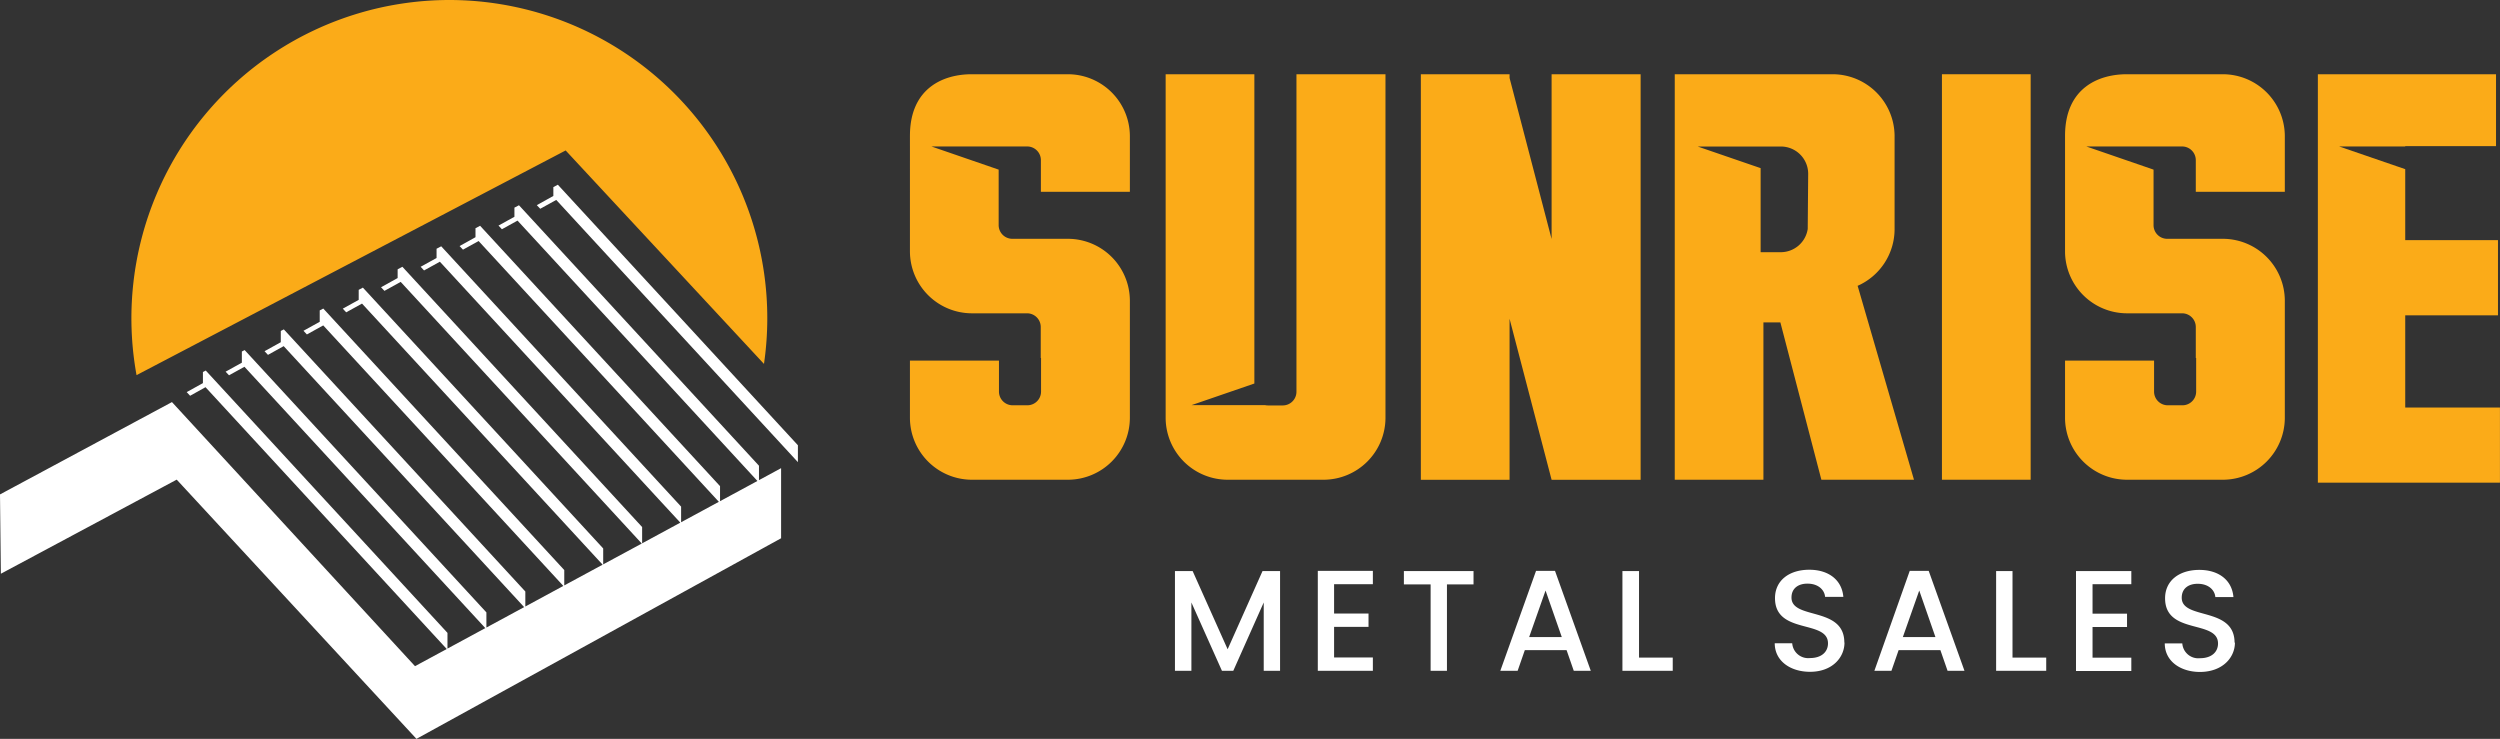
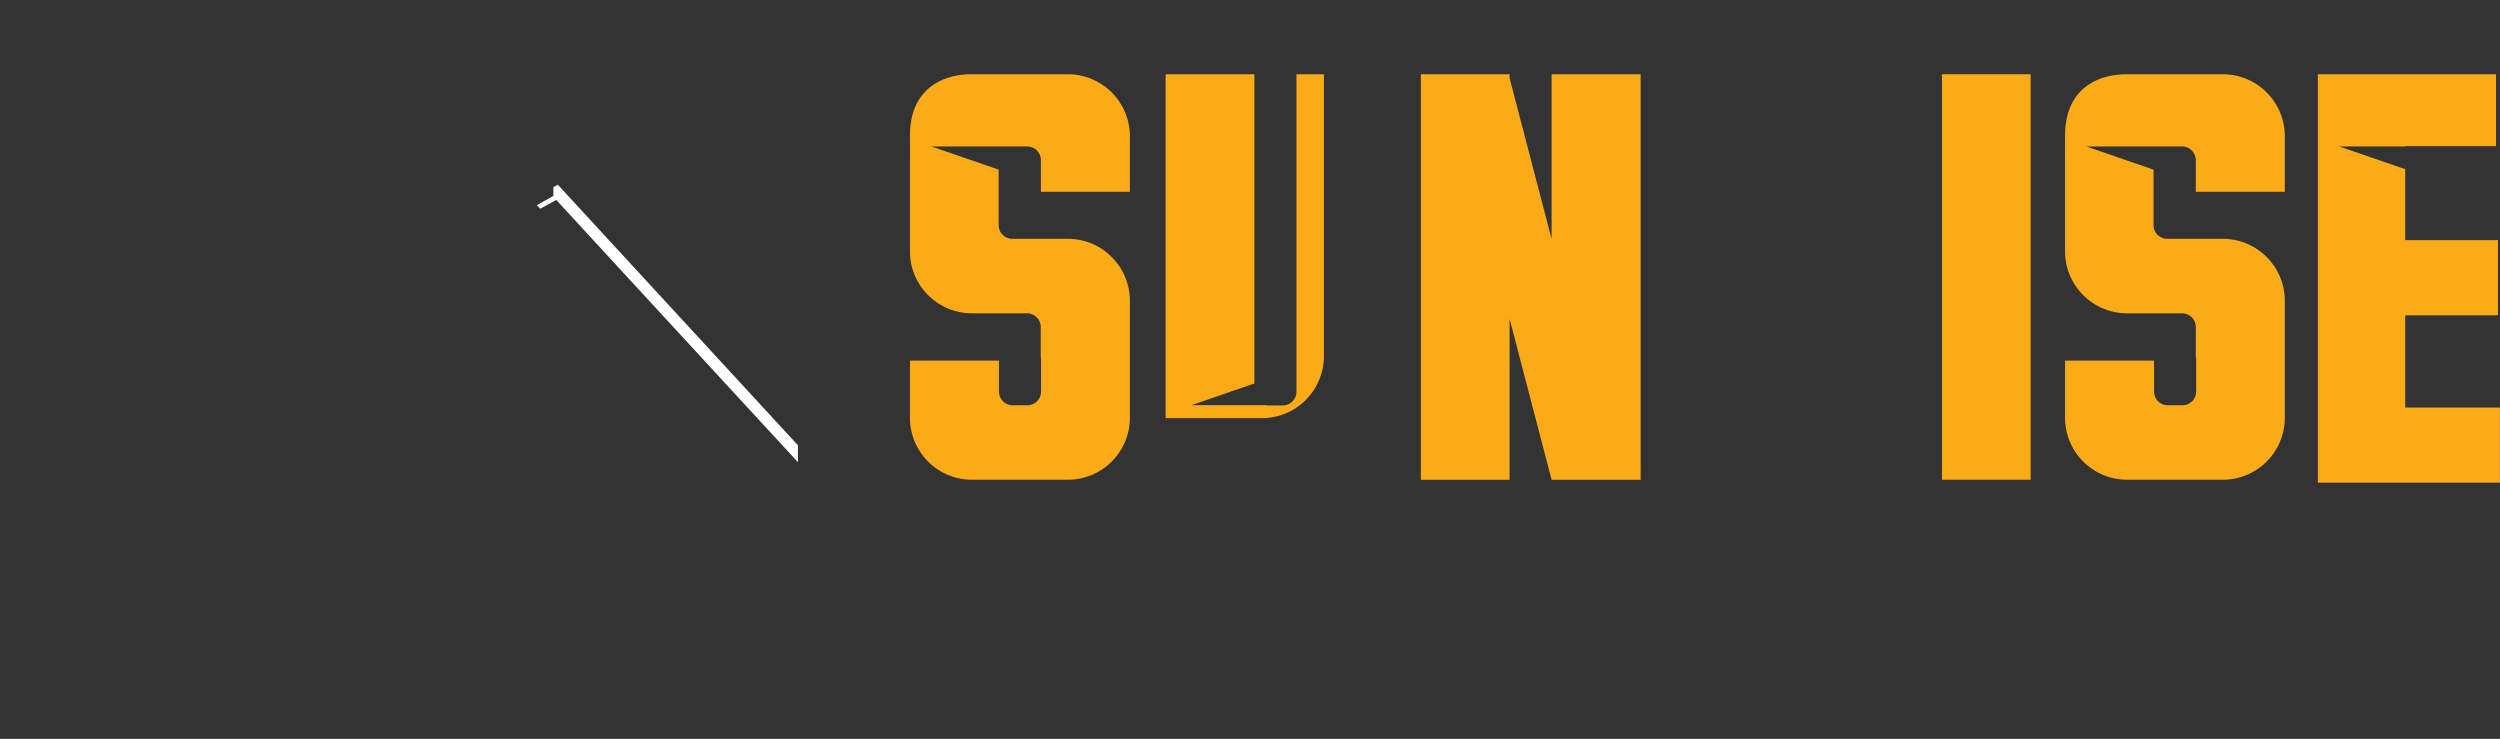
<svg xmlns="http://www.w3.org/2000/svg" id="Layer_1" data-name="Layer 1" viewBox="0 0 483.55 142.91">
  <rect x="0" y="0" width="483.55" height="142.91" fill="#333333" stroke="none" />
  <defs>
    <style>.cls-1,.cls-3{fill:#fff;}.cls-1,.cls-2{fill-rule:evenodd;}.cls-2,.cls-4{fill:#fbab18;}</style>
  </defs>
  <title>Sunrise Metal Sales - Color w outlines</title>
-   <path class="cls-1" d="M248.73,145.65h3.17V132.43l5.91,13.22H260l5.89-13.22v13.22h3.16v-19.3h-3.39l-6.75,15.13-6.77-15.13h-3.42v19.3ZM287,126.32H276.35v19.33H287v-2.58h-7.5v-5.92h6.66v-2.58h-6.66V128.9H287v-2.58Zm6,2.61h5.17v16.72h3.16V128.93h5.14v-2.58H293v2.58Zm32.81,16.72h3.34l-6.92-19.33h-3.67l-6.91,19.33H315l1.39-4h8.08l1.39,4Zm-2.27-6.53h-6.31l3.17-9,3.14,9Zm11.73-12.77v19.3H345v-2.56h-6.52V126.35Zm42.92,13.83c0-7.06-10.22-4.34-10.22-8.7,0-1.86,1.42-2.75,3.25-2.69,2,.06,3.14,1.25,3.25,2.56H378c-.28-3.31-2.89-5.25-6.58-5.25-3.94,0-6.64,2.11-6.64,5.49,0,7.12,10.25,4.09,10.25,8.75,0,1.64-1.25,2.84-3.47,2.84a3.1,3.1,0,0,1-3.45-2.86h-3.38c0,3.41,3,5.52,6.83,5.52,4.3,0,6.66-2.77,6.66-5.66Zm19.9,5.47h3.34l-6.92-19.33h-3.67L384,145.65h3.3l1.39-4h8.08l1.39,4Zm-2.28-6.53h-6.3l3.17-9,3.13,9Zm11.74-12.77v19.3h9.69v-2.56h-6.52V126.35Zm26.12,0H423v19.33H433.7v-2.58h-7.5v-5.92h6.67v-2.58H426.2V128.9h7.5v-2.58Zm20,13.86c0-7.06-10.22-4.34-10.22-8.7,0-1.86,1.41-2.75,3.25-2.69,2,.06,3.14,1.25,3.25,2.56h3.5c-.28-3.31-2.89-5.25-6.59-5.25-3.94,0-6.63,2.11-6.63,5.49,0,7.12,10.24,4.09,10.24,8.75,0,1.64-1.25,2.84-3.47,2.84a3.1,3.1,0,0,1-3.44-2.86h-3.39c0,3.41,3,5.52,6.83,5.52C451.38,145.84,453.74,143.07,453.74,140.18Z" transform="translate(-21.46 -15.9)" />
-   <path class="cls-2" d="M108.37,15.9a61.54,61.54,0,0,1,60.86,70.39L130.87,45l-83,43.46A61.55,61.55,0,0,1,108.37,15.9Z" transform="translate(-21.46 -15.9)" />
-   <polygon class="cls-3" points="146.8 90.08 127.45 69.08 100.38 39.7 99.5 40.16 99.5 41.93 96.42 43.63 97.08 44.34 100.1 42.67 127.45 72.35 146.5 93.03 139.27 96.94 139.27 94.03 127.45 81.21 92.86 43.67 91.97 44.14 91.97 45.88 88.89 47.59 89.55 48.29 92.57 46.62 127.45 84.48 139.04 97.06 131.74 101.01 131.74 97.99 127.45 93.34 85.34 47.64 84.44 48.11 84.44 49.9 81.36 51.6 82.02 52.31 85.08 50.62 127.45 96.61 131.59 101.09 127.45 103.33 124.2 105.09 124.2 101.94 77.83 51.6 76.91 52.09 76.91 53.78 73.7 55.56 74.36 56.26 77.5 54.52 124.13 105.13 116.67 109.16 116.67 106.08 70.19 55.63 69.38 56.06 69.38 58 66.3 59.7 66.96 60.41 70.02 58.72 116.56 109.22 109.14 113.23 109.14 110.26 62.53 59.68 61.84 60.04 61.84 62.21 61.86 62.23 58.7 63.98 59.36 64.69 62.52 62.94 108.96 113.33 101.61 117.31 101.61 114.41 54.9 63.71 54.31 64.01 54.31 66.19 51.17 67.93 51.83 68.64 54.87 66.95 101.38 117.43 94.08 121.38 94.08 118.45 47.32 67.71 46.78 67.99 46.78 70.15 43.64 71.89 44.3 72.59 47.28 70.94 93.87 121.49 86.55 125.45 86.55 122.41 39.8 71.67 39.25 71.96 39.25 74.1 36.11 75.84 36.77 76.55 39.75 74.89 86.41 125.53 80.27 128.85 33.26 77.77 0 95.63 0.17 110.97 34.18 92.77 80.55 142.91 127.45 117.11 151.08 104.11 151.08 90.55 146.8 92.87 146.8 90.08" />
  <polygon class="cls-3" points="127.45 56.95 107.9 35.73 107.03 36.19 107.03 37.9 103.83 39.68 104.49 40.38 107.59 38.67 127.45 60.23 154.33 89.39 154.33 86.12 127.45 56.95" />
  <path class="cls-4" d="M228.07,30.26h-18.7c-5.34,0-11.91,2.59-11.91,11.91V64.59A12,12,0,0,0,209.37,76.5h10.75a2.65,2.65,0,0,1,2.64,2.64v6h.06v6.51a2.65,2.65,0,0,1-2.64,2.64h-2.85a2.65,2.65,0,0,1-2.65-2.64v-6H197.46V96.78a12,12,0,0,0,11.91,11.91h18.7A12,12,0,0,0,240,96.78V74a12,12,0,0,0-11.91-11.91H217.26a2.65,2.65,0,0,1-2.64-2.64V48.71l-13-4.48h18.53a2.65,2.65,0,0,1,2.64,2.64V53H240V42.17A12,12,0,0,0,228.07,30.26Z" transform="translate(-21.46 -15.9)" />
  <polygon class="cls-4" points="300.11 31.12 300.11 46.23 291.98 15.08 291.98 14.36 291.79 14.36 279.62 14.36 274.82 14.36 274.82 92.8 291.98 92.8 291.98 61.65 300.11 92.8 312.28 92.8 317.33 92.8 317.33 14.36 300.11 14.36 300.11 31.12" />
-   <path class="cls-4" d="M272.22,79.77V91.68a2.65,2.65,0,0,1-2.64,2.64h-2.86a2.76,2.76,0,0,1-.57-.06H251.93l12.15-4.18V30.26H246.92V96.78a12,12,0,0,0,11.91,11.91h18.7a12,12,0,0,0,11.91-11.91V30.26H272.22Z" transform="translate(-21.46 -15.9)" />
+   <path class="cls-4" d="M272.22,79.77V91.68a2.65,2.65,0,0,1-2.64,2.64h-2.86a2.76,2.76,0,0,1-.57-.06H251.93l12.15-4.18V30.26H246.92V96.78h18.7a12,12,0,0,0,11.91-11.91V30.26H272.22Z" transform="translate(-21.46 -15.9)" />
  <rect class="cls-4" x="375.61" y="14.36" width="17.16" height="78.43" />
  <path class="cls-4" d="M499.53,94.72H486.68V76.89h17.94V62.35H486.68V48.62L473.9,44.23h12.78v-.06h17.56V30.26H469.78v79H505V94.72Z" transform="translate(-21.46 -15.9)" />
-   <path class="cls-4" d="M380.75,71.19a12,12,0,0,0,7.16-10.94V42.17A12,12,0,0,0,376,30.26H345.39l0,78.43h17.15V78.26h3.28l7.93,30.43h17.91L380.8,71.31Zm-9.64-11a5.28,5.28,0,0,1-5.2,4.49H362V63.41h0V48.5h0v-.08l-1.49-.51-10.68-3.67h16.11a5.28,5.28,0,0,1,5.26,5.26Z" transform="translate(-21.46 -15.9)" />
  <path class="cls-4" d="M451.48,30.26H432.79c-5.34,0-11.91,2.59-11.91,11.91V64.59A12,12,0,0,0,432.79,76.5h10.74a2.65,2.65,0,0,1,2.64,2.64v6h.07v6.51a2.65,2.65,0,0,1-2.65,2.64h-2.85a2.65,2.65,0,0,1-2.64-2.64v-6H420.88V96.78a12,12,0,0,0,11.91,11.91h18.69a12,12,0,0,0,11.91-11.91V74a12,12,0,0,0-11.91-11.91h-10.8A2.64,2.64,0,0,1,438,59.49V48.71l-13-4.48h18.53a2.65,2.65,0,0,1,2.64,2.64V53h17.22V42.17A12,12,0,0,0,451.48,30.26Z" transform="translate(-21.46 -15.9)" />
</svg>